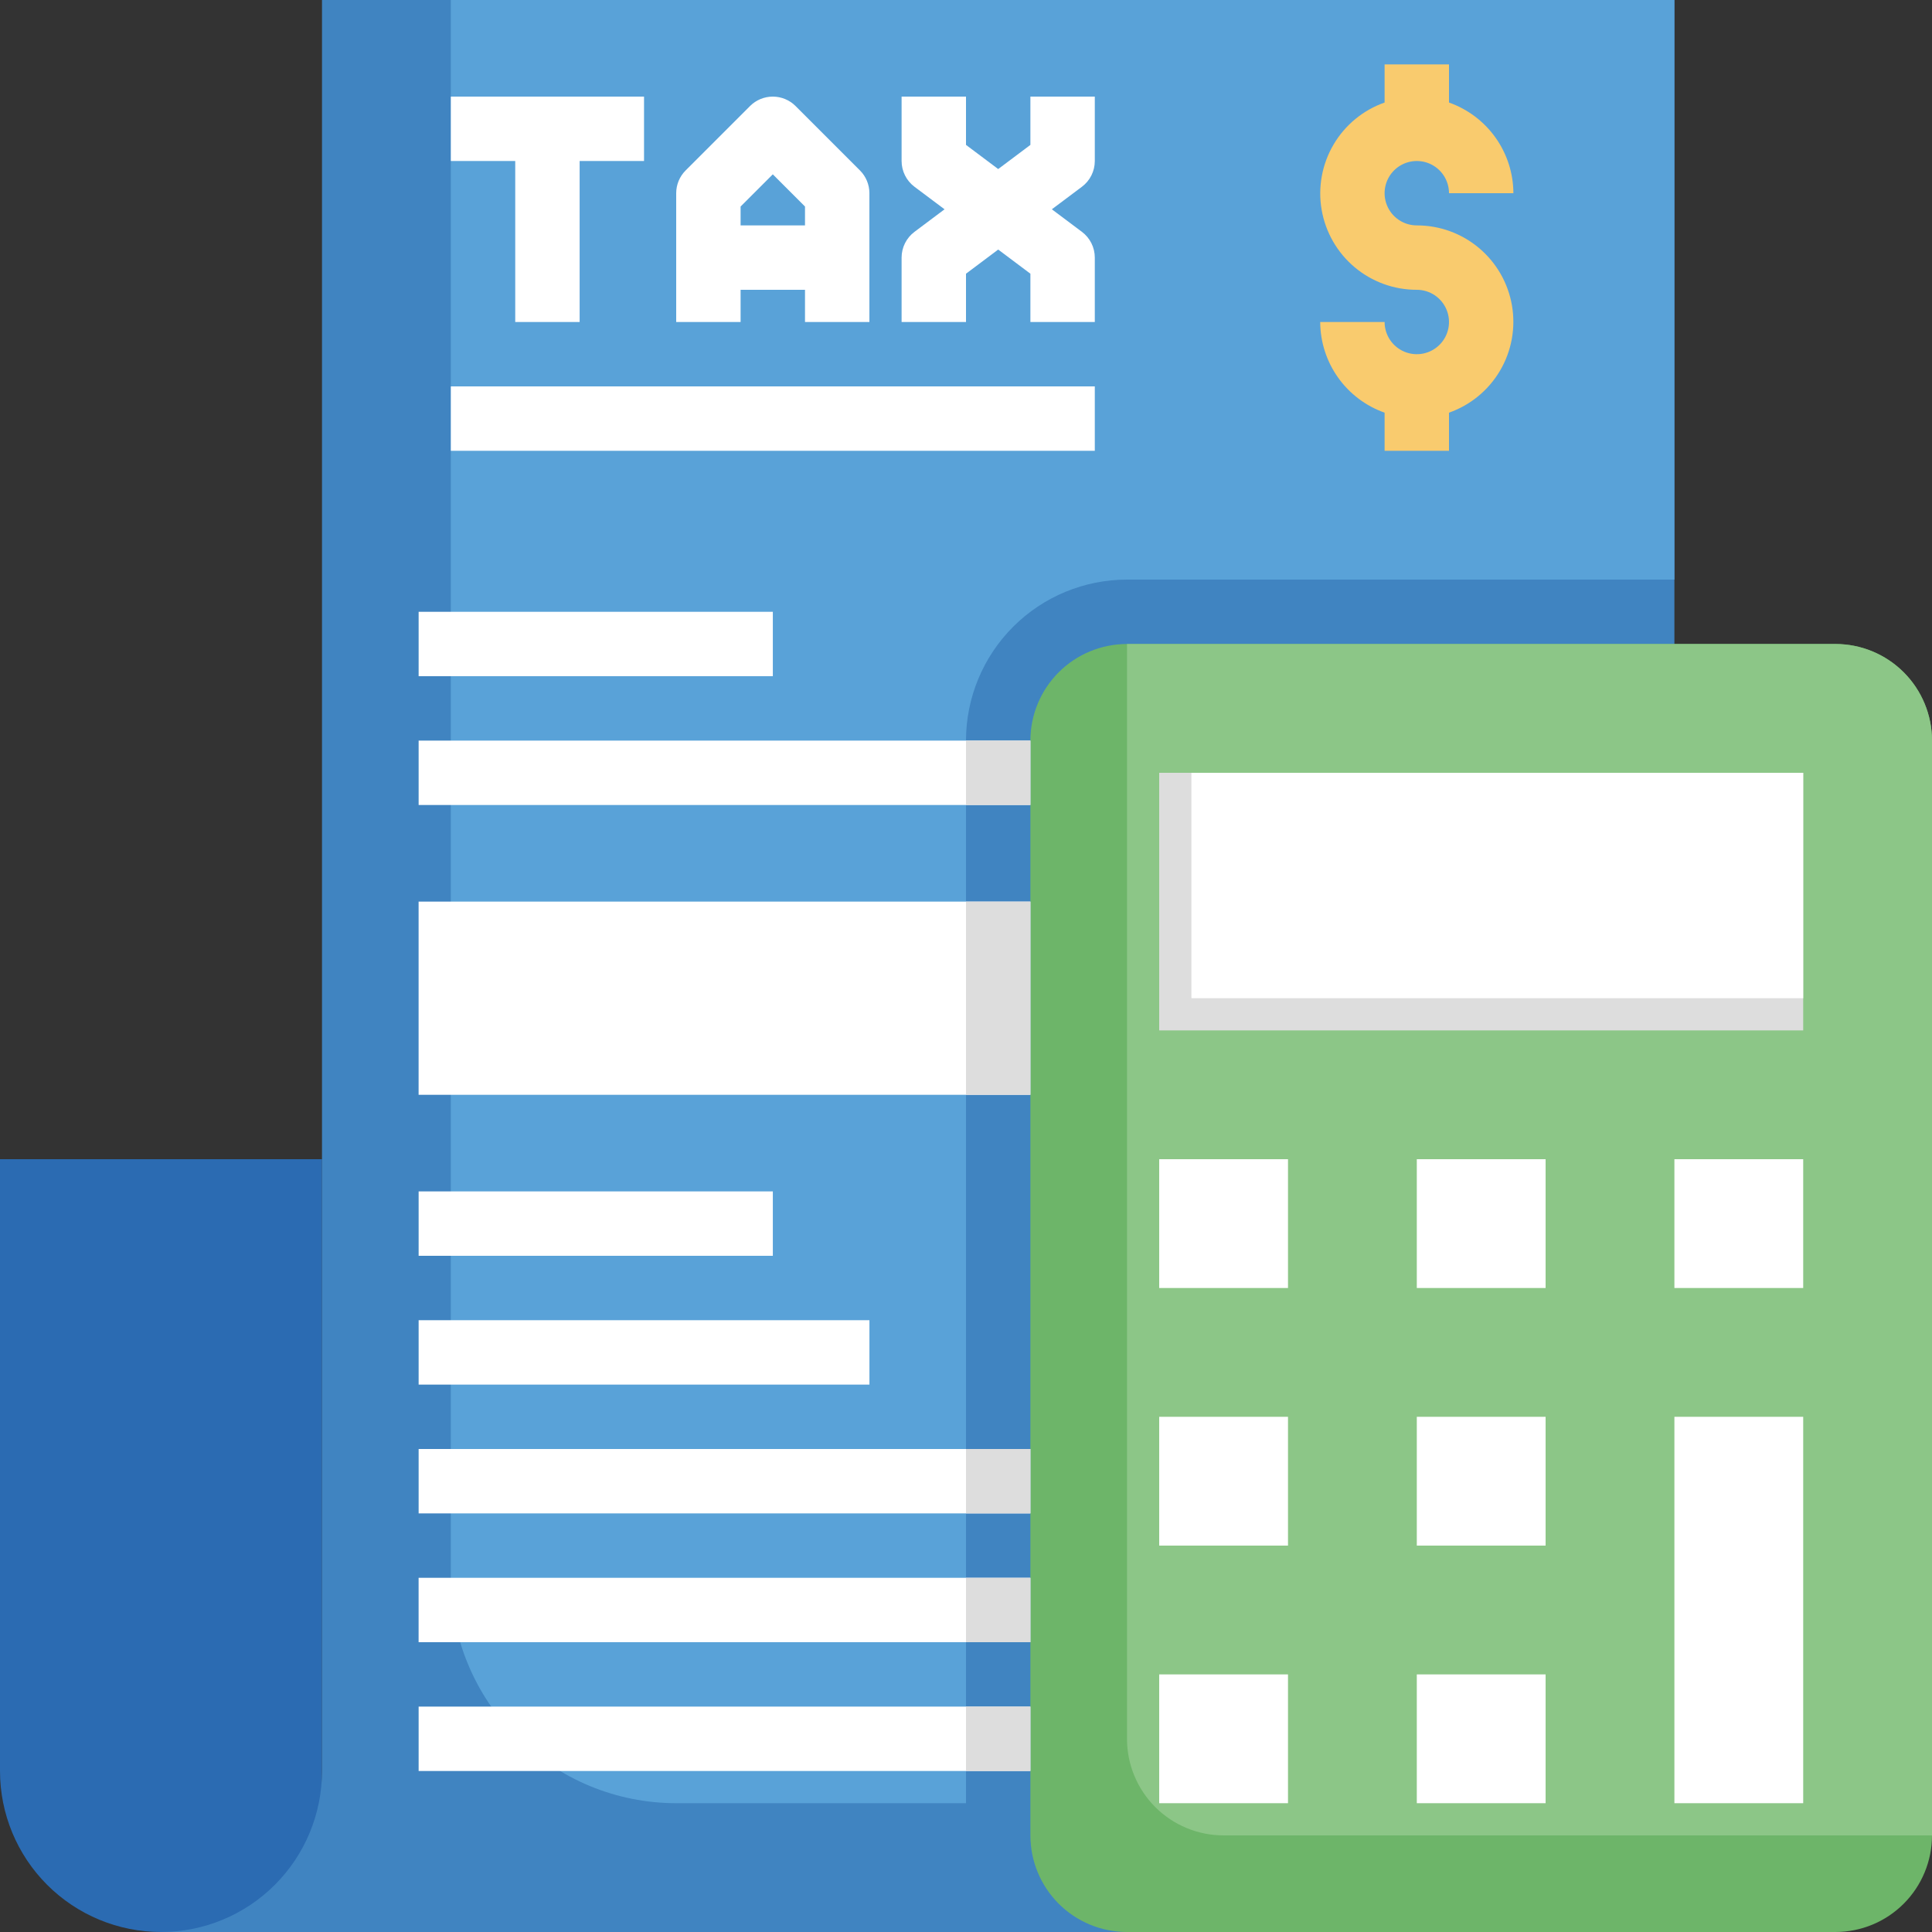
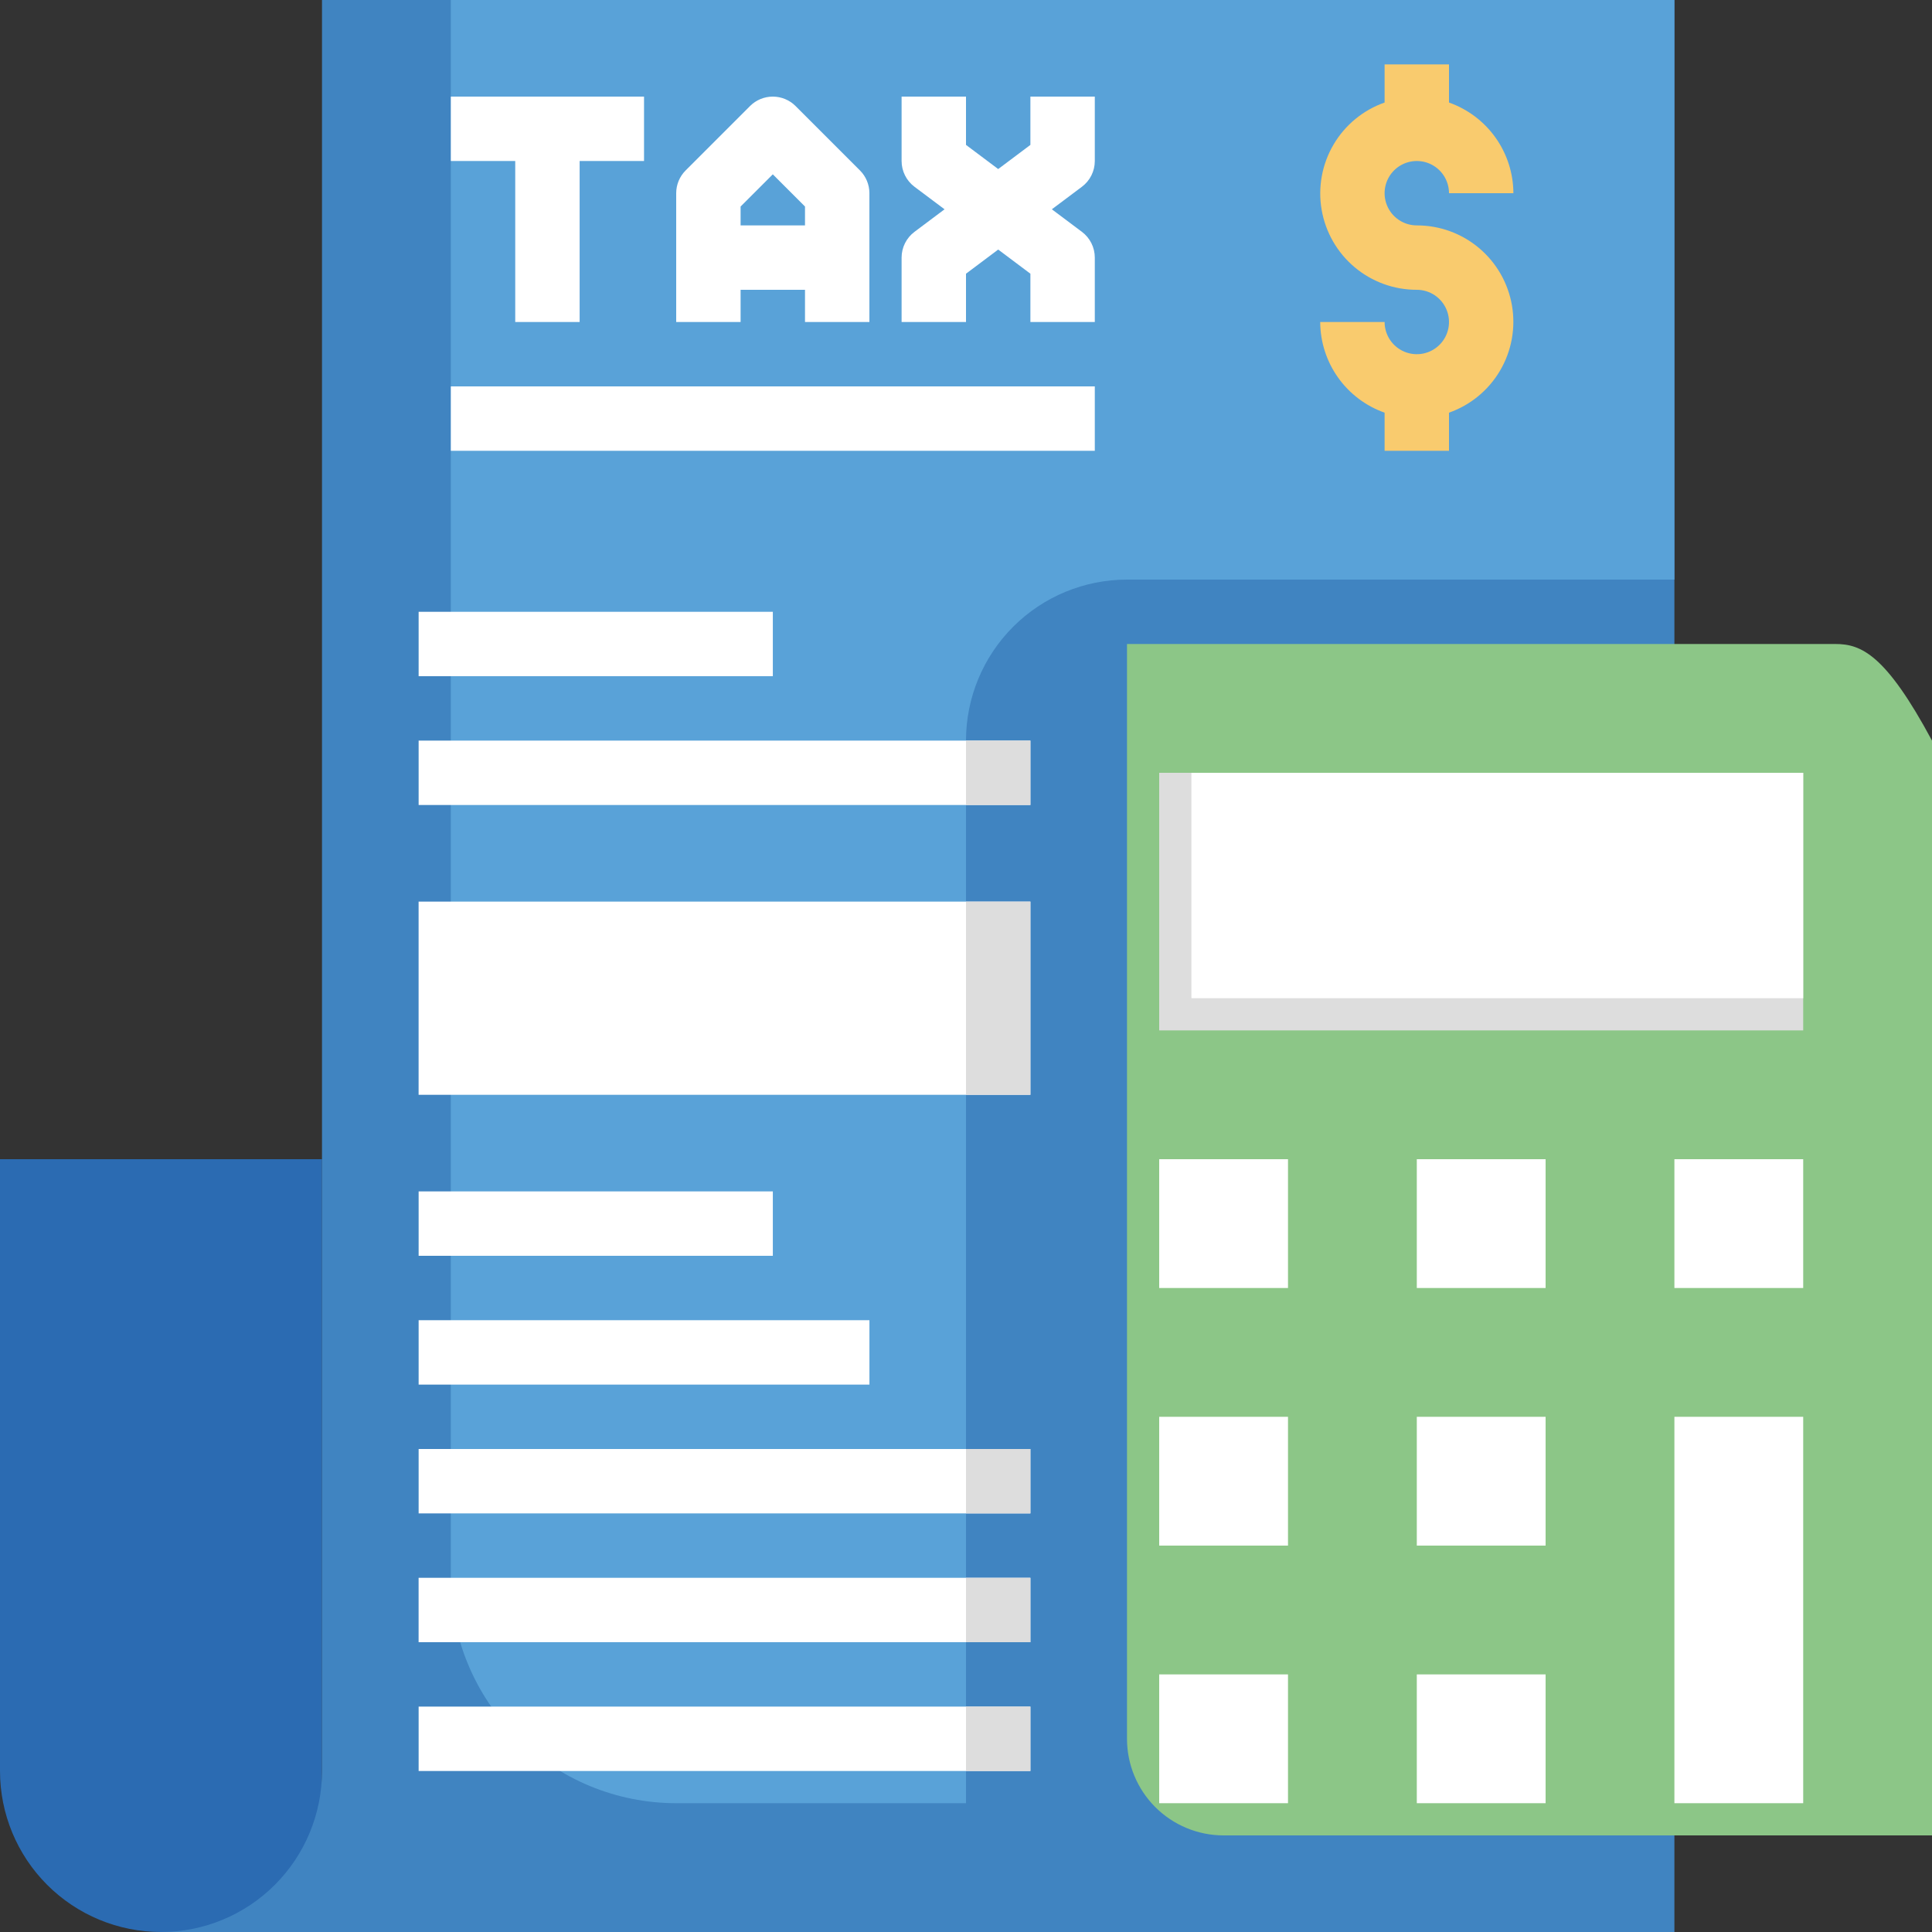
<svg xmlns="http://www.w3.org/2000/svg" width="480" height="480" viewBox="0 0 480 480" fill="none">
  <rect x="0" y="0" width="480" height="480" fill="#333333" stroke="none" />
  <path d="M80 288H0V440C0 450.609 4.214 460.783 11.716 468.284C19.217 475.786 29.391 480 40 480H80" fill="#2B6BB2" />
  <path d="M40 480C45.253 480 50.454 478.965 55.307 476.955C60.16 474.945 64.57 471.999 68.284 468.284C71.999 464.57 74.945 460.16 76.955 455.307C78.965 450.454 80 445.253 80 440V0H416V480H40Z" fill="#4084C1" />
  <path d="M416 144V0H112V392C112 406.852 117.9 421.096 128.402 431.598C138.904 442.1 153.148 448 168 448H240V184C240 173.391 244.214 163.217 251.716 155.716C259.217 148.214 269.391 144 280 144H416Z" fill="#59A2D8" />
-   <path d="M480 184C480 177.635 477.471 171.53 472.971 167.029C468.47 162.529 462.365 160 456 160H280C273.635 160 267.53 162.529 263.029 167.029C258.529 171.53 256 177.635 256 184V456C256 462.365 258.529 468.47 263.029 472.971C267.53 477.471 273.635 480 280 480H456C462.365 480 468.47 477.471 472.971 472.971C477.471 468.47 480 462.365 480 456V184Z" fill="#6DB569" />
-   <path d="M456 160H280V432C280 438.365 282.529 444.47 287.029 448.971C291.53 453.471 297.635 456 304 456H480V184C480 177.635 477.471 171.53 472.971 167.029C468.47 162.529 462.365 160 456 160Z" fill="#8CC687" />
+   <path d="M456 160H280V432C280 438.365 282.529 444.47 287.029 448.971C291.53 453.471 297.635 456 304 456H480V184C468.47 162.529 462.365 160 456 160Z" fill="#8CC687" />
  <path d="M288 192H448V256H288V192Z" fill="#DDDDDD" />
  <path d="M416 352H448V448H416V352ZM416 288H448V320H416V288ZM352 288H384V320H352V288ZM288 288H320V320H288V288ZM352 352H384V384H352V352ZM288 352H320V384H288V352ZM352 416H384V448H352V416ZM288 416H320V448H288V416Z" fill="white" />
  <path d="M352 56C350.418 56 348.871 55.531 347.555 54.652C346.24 53.773 345.214 52.523 344.609 51.062C344.003 49.6 343.845 47.991 344.154 46.439C344.462 44.887 345.224 43.462 346.343 42.343C347.462 41.224 348.887 40.462 350.439 40.154C351.991 39.845 353.6 40.004 355.061 40.609C356.523 41.215 357.773 42.24 358.652 43.555C359.531 44.871 360 46.418 360 48H376C375.979 43.054 374.431 38.235 371.567 34.202C368.703 30.17 364.663 27.121 360 25.472V16H344V25.472C338.667 27.351 334.17 31.056 331.307 35.932C328.444 40.808 327.399 46.541 328.357 52.113C329.315 57.686 332.215 62.74 336.542 66.38C340.869 70.02 346.345 72.011 352 72C353.582 72 355.129 72.469 356.445 73.348C357.76 74.227 358.786 75.477 359.391 76.939C359.997 78.4 360.155 80.009 359.846 81.561C359.538 83.113 358.776 84.538 357.657 85.657C356.538 86.776 355.113 87.538 353.561 87.846C352.009 88.155 350.4 87.996 348.939 87.391C347.477 86.785 346.227 85.76 345.348 84.445C344.469 83.129 344 81.582 344 80H328C328.021 84.946 329.569 89.765 332.433 93.798C335.297 97.83 339.337 100.879 344 102.528V112H360V102.528C365.333 100.649 369.83 96.944 372.693 92.068C375.556 87.192 376.601 81.459 375.643 75.887C374.685 70.314 371.785 65.26 367.458 61.62C363.131 57.98 357.655 55.989 352 56Z" fill="#F9CB6E" />
  <path d="M256 224H104V272H256M128.008 80H144.008V40H160.008V24H112.008V40H128.008V80ZM184 72H200V80H216V48C216 45.878 215.156 43.844 213.656 42.344L197.656 26.344C196.156 24.844 194.121 24.002 192 24.002C189.879 24.002 187.844 24.844 186.344 26.344L170.344 42.344C168.844 43.844 168 45.878 168 48V80H184V72ZM192 43.312L200 51.312V56H184V51.312L192 43.312ZM240 68L248 62L256 68V80H272V64C272 62.758 271.711 61.533 271.155 60.422C270.6 59.312 269.794 58.345 268.8 57.6L261.328 52L268.8 46.4C269.794 45.655 270.6 44.689 271.155 43.578C271.711 42.467 272 41.242 272 40V24H256V36L248 42L240 36V24H224V40C224 41.242 224.289 42.467 224.845 43.578C225.4 44.689 226.206 45.655 227.2 46.4L234.672 52L227.2 57.6C226.206 58.345 225.4 59.312 224.845 60.422C224.289 61.533 224 62.758 224 64V80H240V68ZM112.008 96H272V112H112.008V96ZM104.008 152H192.008V168H104.008V152ZM104.008 184H256V200H104.008V184ZM104.008 296H192.008V312H104.008V296ZM104.008 328H216.008V344H104.008V328ZM104.008 360H256V376H104.008V360ZM104 392H256V408H104V392ZM104.008 424H256V440H104.008V424Z" fill="white" />
  <path d="M240 224H256V272H240V224ZM240 184H256V200H240V184ZM240 360H256V376H240V360ZM240 392H256V408H240V392ZM240 424H256V440H240V424Z" fill="#DDDDDD" />
  <path d="M296 192H448V248H296V192Z" fill="white" />
</svg>